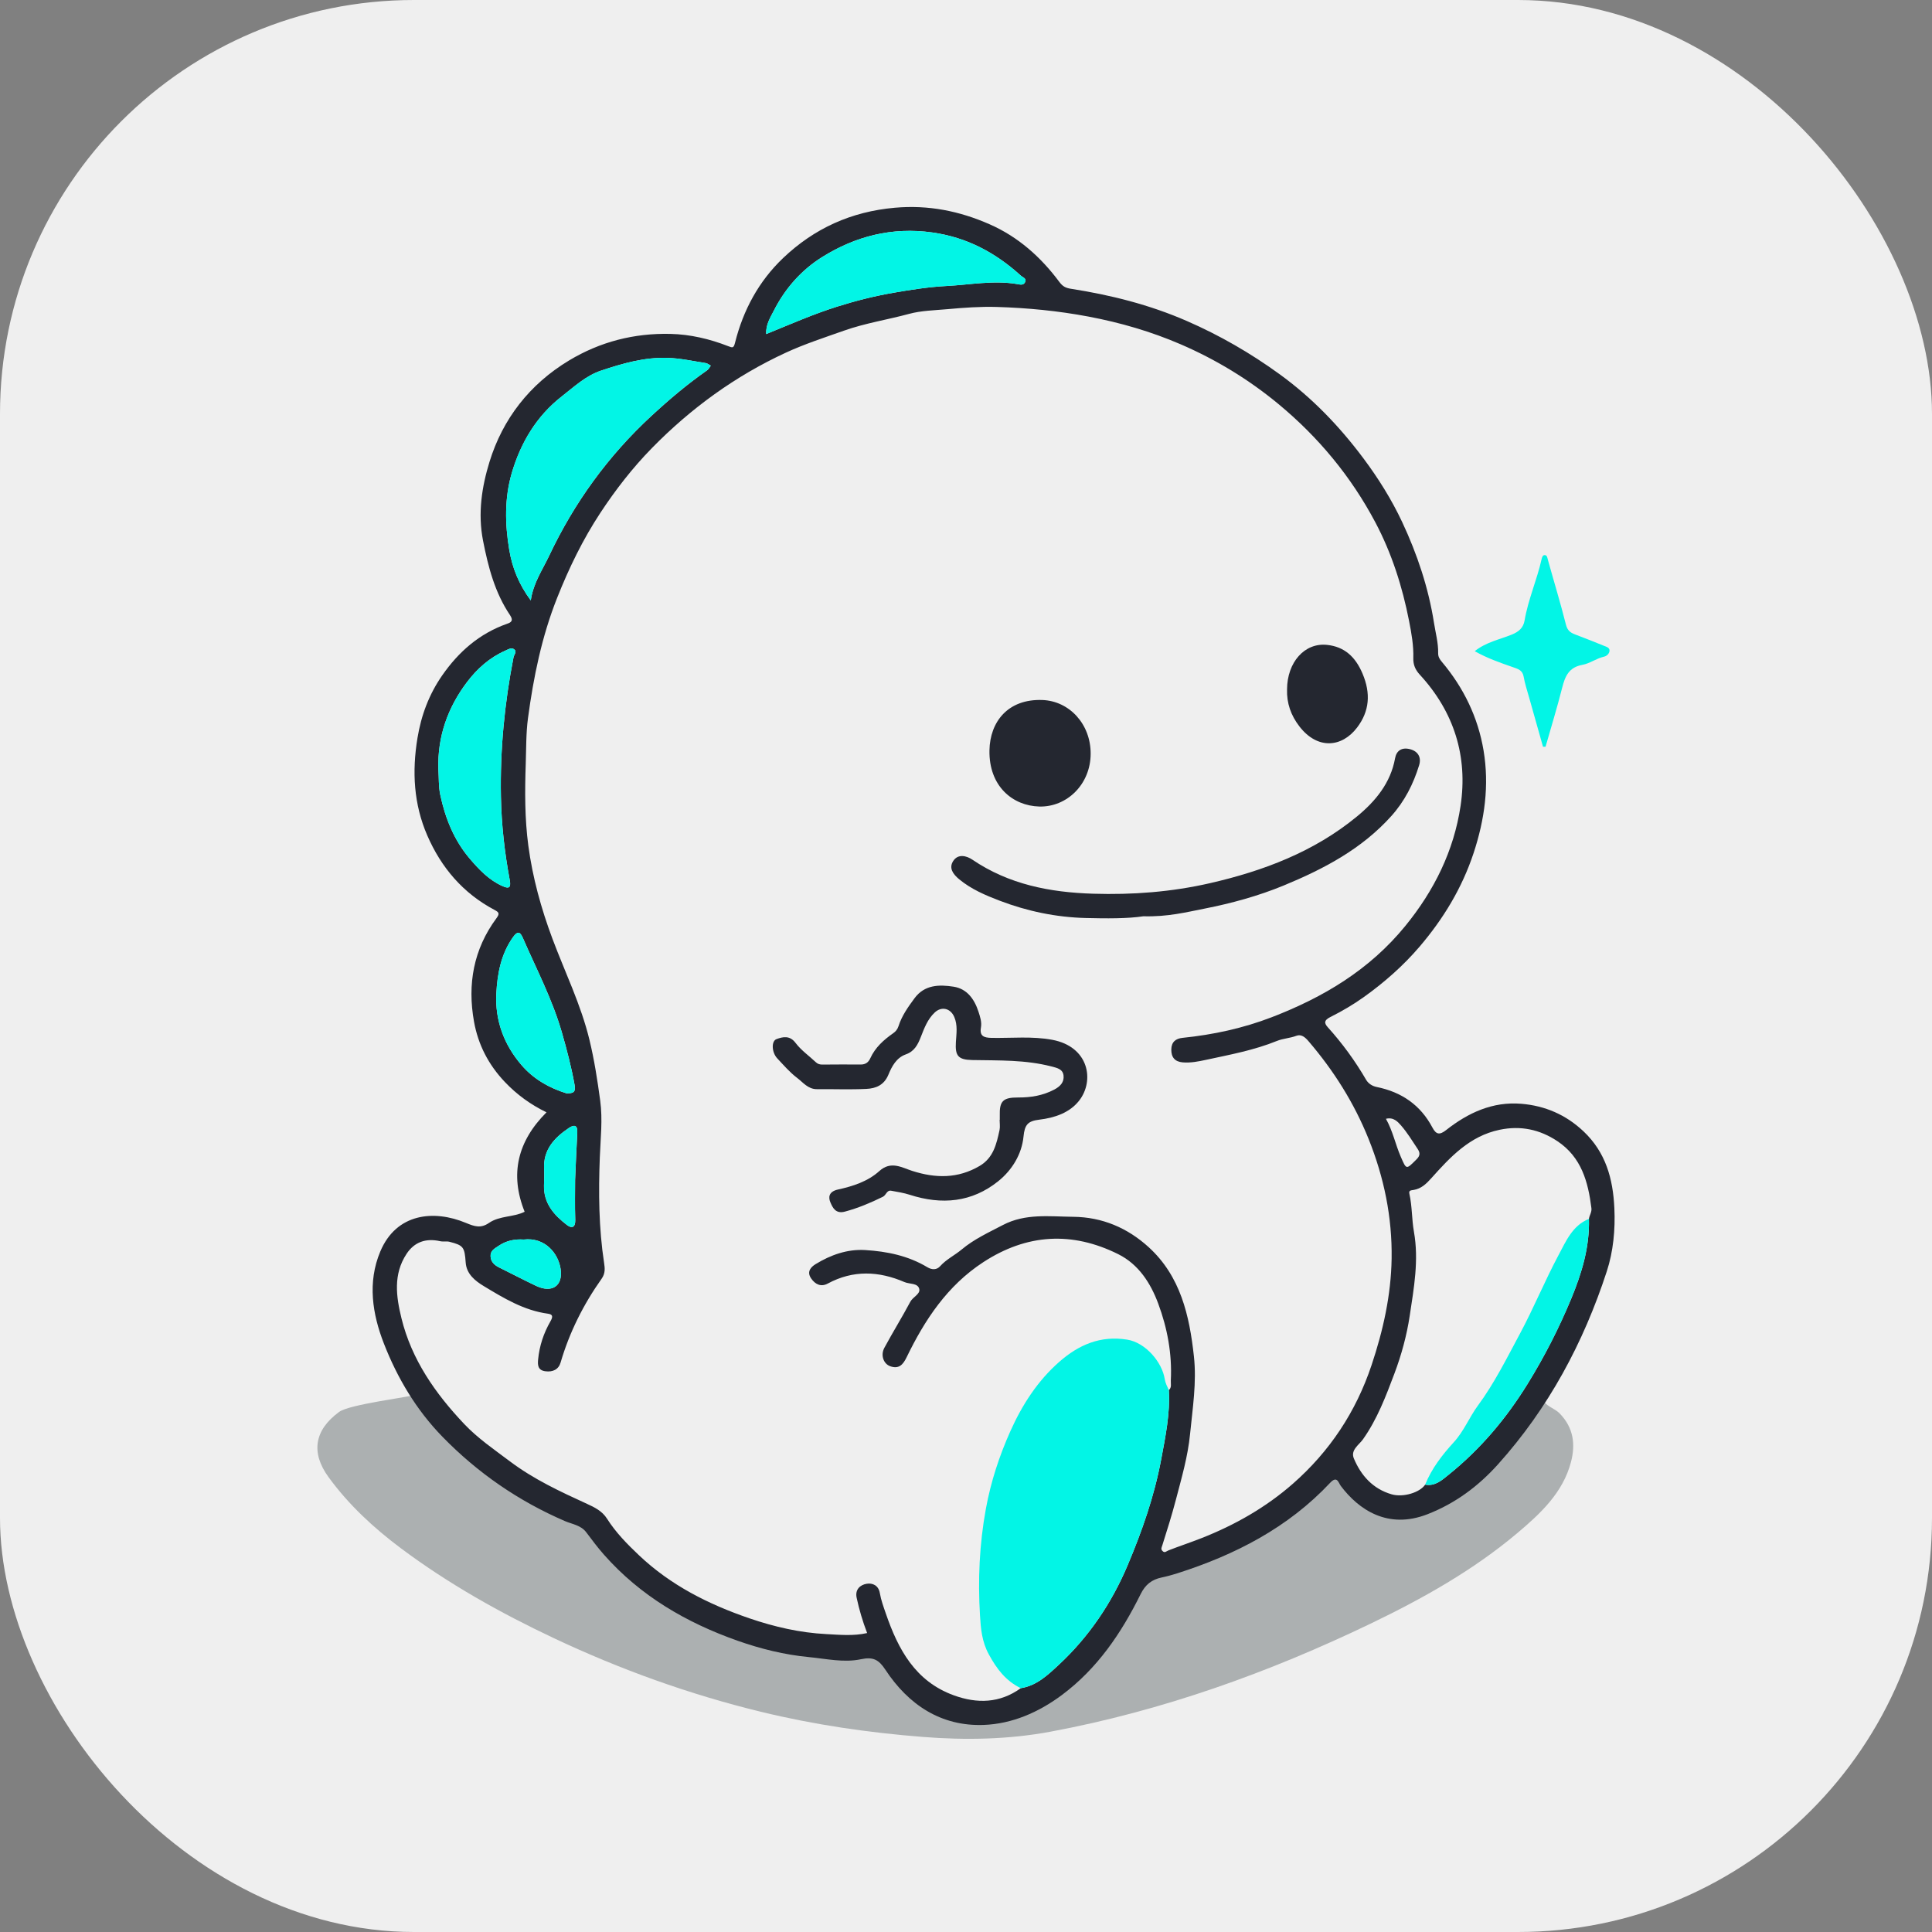
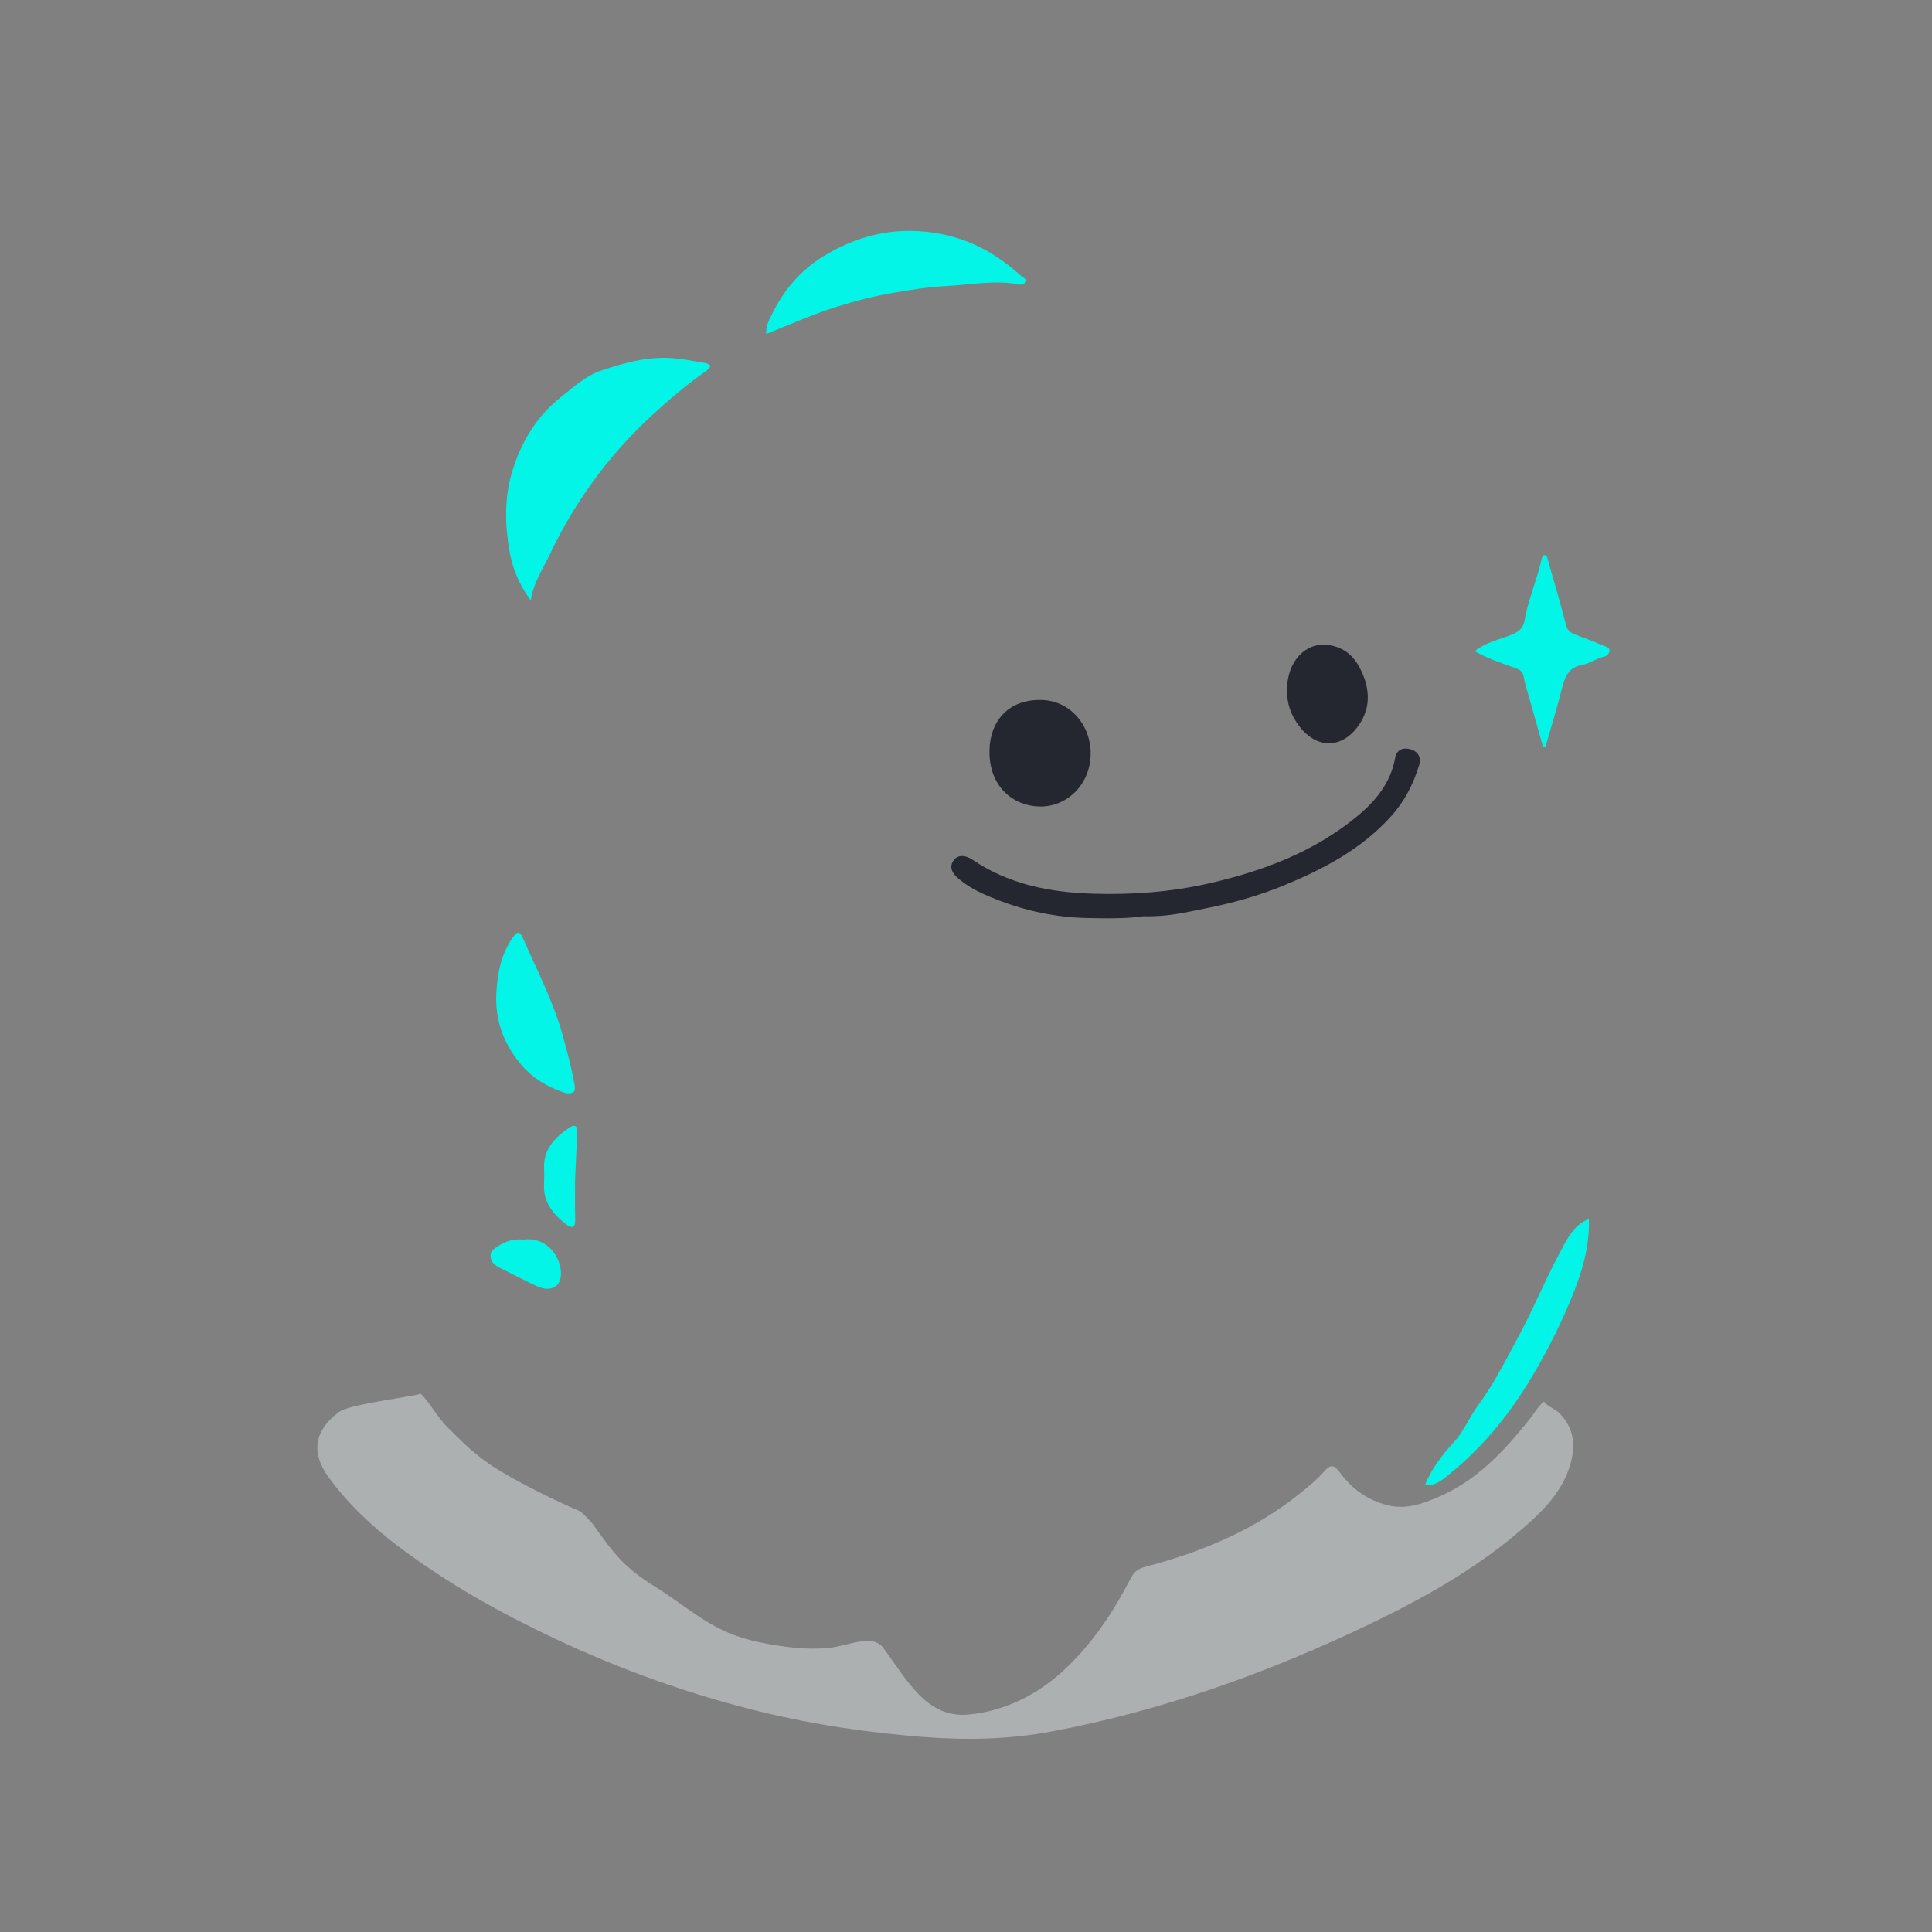
<svg xmlns="http://www.w3.org/2000/svg" width="140" height="140" viewBox="0 0 140 140" fill="none">
  <rect x="0" y="0" width="140" height="140" fill="#808080" stroke="none" />
-   <rect width="140" height="140" rx="30" fill="#EFEFEF" />
  <g clip-path="url(#clip0_689_37)">
    <path d="M30.5 101C31.316 101.861 31.658 102.664 32.5 103.5C34.201 105.189 34.898 105.839 37 107.035C38.315 107.783 40.61 108.914 42 109.5C42.193 109.581 42.867 110.314 43 110.5C44.561 112.685 45.207 113.552 47.5 115C50.367 116.812 51.694 118.32 55.021 119.001C56.699 119.344 58.429 119.583 60.1 119.408C61.502 119.261 63.215 118.356 64 119.408C65.746 121.751 67.145 124.534 70.189 124.242C72.776 123.994 75.109 122.85 77.052 121.064C79.149 119.137 80.659 116.828 81.943 114.361C82.174 113.918 82.455 113.675 82.956 113.545C87.086 112.469 90.95 110.856 94.258 108.171C94.857 107.684 95.467 107.191 95.966 106.616C96.47 106.035 96.736 106.218 97.104 106.716C97.972 107.892 99.104 108.72 100.584 109.08C101.907 109.403 103.097 108.965 104.249 108.468C107.031 107.269 108.995 105.15 110.807 102.879C111.16 102.436 111.438 101.938 111.876 101.559C112.17 101.957 112.684 102.074 113.029 102.433C114.024 103.464 114.175 104.658 113.839 105.942C113.261 108.161 111.633 109.677 109.937 111.105C106.746 113.791 103.105 115.833 99.34 117.645C91.952 121.198 84.258 123.966 76.136 125.482C73.091 126.05 69.985 126.11 66.868 125.864C62.908 125.552 59.001 124.983 55.152 124.045C49.949 122.779 44.952 120.979 40.129 118.705C36.223 116.863 32.487 114.762 29.047 112.191C27.058 110.704 25.259 109.031 23.805 107.035C22.514 105.26 22.78 103.629 24.574 102.313C25.324 101.762 29.579 101.254 30.5 101Z" fill="#ACB0B1" />
  </g>
-   <path d="M38.016 87.806C36.928 85.084 37.501 82.705 39.602 80.603C38.453 80.045 37.454 79.321 36.581 78.401C35.397 77.154 34.649 75.704 34.349 74.034C33.861 71.319 34.312 68.784 35.979 66.532C36.225 66.201 36.151 66.103 35.84 65.939C33.555 64.731 31.974 62.872 30.961 60.538C29.977 58.271 29.851 55.912 30.251 53.484C30.523 51.828 31.087 50.319 32.042 48.944C33.236 47.227 34.739 45.906 36.751 45.199C36.98 45.119 37.25 45.009 36.96 44.578C35.862 42.949 35.383 41.11 35.004 39.184C34.612 37.188 34.919 35.262 35.471 33.467C36.427 30.361 38.373 27.844 41.237 26.12C43.496 24.761 45.948 24.137 48.569 24.195C50.016 24.227 51.421 24.559 52.77 25.085C53.094 25.212 53.164 25.231 53.265 24.829C53.856 22.474 54.977 20.385 56.747 18.699C59.008 16.548 61.678 15.334 64.846 15.053C67.282 14.837 69.532 15.294 71.711 16.252C73.783 17.162 75.427 18.632 76.765 20.431C76.997 20.743 77.207 20.863 77.585 20.923C80.481 21.373 83.3 22.082 86.002 23.26C88.388 24.3 90.612 25.585 92.717 27.111C95.077 28.822 97.055 30.883 98.79 33.202C99.88 34.658 100.844 36.204 101.608 37.832C102.698 40.157 103.516 42.599 103.916 45.156C104.029 45.877 104.228 46.586 104.214 47.32C104.208 47.593 104.319 47.767 104.489 47.968C106.063 49.838 107.101 51.979 107.504 54.38C107.928 56.911 107.585 59.386 106.781 61.82C105.942 64.357 104.584 66.59 102.862 68.605C101.682 69.986 100.314 71.187 98.835 72.246C98.069 72.794 97.245 73.275 96.402 73.698C95.956 73.921 95.935 74.126 96.21 74.431C97.27 75.605 98.196 76.873 98.989 78.238C99.159 78.532 99.45 78.704 99.763 78.768C101.566 79.133 102.937 80.077 103.799 81.708C104.065 82.211 104.316 82.265 104.79 81.891C106.38 80.639 108.156 79.811 110.241 79.984C111.954 80.127 113.461 80.77 114.738 81.973C116.362 83.502 116.884 85.419 116.983 87.549C117.056 89.113 116.904 90.687 116.435 92.125C114.75 97.296 112.212 102.039 108.547 106.115C107.13 107.69 105.466 108.94 103.429 109.731C100.568 110.842 98.457 109.403 97.157 107.672C96.99 107.45 96.9 106.903 96.385 107.452C93.336 110.701 89.508 112.67 85.31 114.009C84.938 114.127 84.559 114.231 84.176 114.311C83.458 114.461 82.996 114.825 82.652 115.521C81.256 118.342 79.517 120.915 76.939 122.834C75.253 124.089 73.326 124.922 71.279 124.995C68.188 125.107 65.826 123.531 64.157 120.993C63.686 120.278 63.287 120.041 62.387 120.234C61.152 120.499 59.857 120.198 58.606 120.078C56.854 119.911 55.118 119.482 53.455 118.896C49.733 117.583 46.395 115.643 43.759 112.65C43.303 112.134 42.89 111.579 42.476 111.029C42.091 110.518 41.459 110.449 40.944 110.227C37.57 108.771 34.62 106.738 32.062 104.113C30.154 102.155 28.782 99.836 27.813 97.344C26.989 95.227 26.616 92.931 27.556 90.691C28.725 87.904 31.449 87.652 33.759 88.615C34.385 88.876 34.837 89.029 35.43 88.62C36.208 88.083 37.217 88.214 38.018 87.808L38.016 87.806ZM103.272 107.584C103.997 107.716 104.497 107.249 104.976 106.863C107.279 105.009 109.149 102.79 110.703 100.271C111.922 98.296 112.966 96.253 113.853 94.116C114.627 92.253 115.196 90.36 115.141 88.323C115.177 88.06 115.356 87.839 115.32 87.548C115.082 85.634 114.594 83.852 112.856 82.694C111.575 81.841 110.189 81.55 108.668 81.868C106.503 82.319 105.096 83.839 103.724 85.371C103.344 85.796 102.989 86.134 102.437 86.228C102.249 86.259 102.072 86.248 102.129 86.505C102.334 87.412 102.298 88.351 102.459 89.257C102.826 91.317 102.456 93.335 102.154 95.343C101.94 96.766 101.552 98.188 101.044 99.536C100.425 101.179 99.801 102.835 98.764 104.301C98.48 104.702 97.848 105.075 98.106 105.687C98.629 106.93 99.488 107.889 100.836 108.282C101.685 108.529 102.889 108.152 103.272 107.584ZM73.973 122.332C75.125 122.15 75.938 121.369 76.721 120.641C78.909 118.605 80.555 116.168 81.716 113.418C82.762 110.939 83.648 108.41 84.144 105.754C84.454 104.092 84.799 102.439 84.7 100.734C84.922 100.535 84.829 100.27 84.842 100.032C84.941 98.11 84.59 96.237 83.928 94.459C83.38 92.985 82.511 91.619 81.032 90.882C77.678 89.212 74.397 89.408 71.247 91.465C68.647 93.163 67.013 95.636 65.696 98.355C65.439 98.885 65.139 99.229 64.503 99.001C64.029 98.83 63.795 98.208 64.081 97.674C64.686 96.548 65.365 95.461 65.964 94.332C66.152 93.978 66.699 93.775 66.614 93.406C66.511 92.96 65.909 93.063 65.541 92.904C63.683 92.103 61.824 92.017 59.98 93.013C59.51 93.267 59.085 93.093 58.773 92.633C58.432 92.129 58.789 91.795 59.105 91.602C60.196 90.934 61.405 90.505 62.694 90.584C64.272 90.679 65.818 90.995 67.202 91.829C67.538 92.031 67.885 92.024 68.122 91.757C68.575 91.251 69.185 90.964 69.694 90.537C70.585 89.79 71.647 89.307 72.674 88.769C74.306 87.915 76.048 88.156 77.77 88.174C79.876 88.194 81.705 88.98 83.232 90.37C85.551 92.481 86.192 95.333 86.515 98.281C86.723 100.172 86.421 102.045 86.236 103.926C86.075 105.55 85.622 107.096 85.214 108.658C84.921 109.779 84.572 110.886 84.222 111.992C84.174 112.143 84.106 112.243 84.227 112.378C84.397 112.569 84.516 112.408 84.674 112.346C85.463 112.039 86.266 111.773 87.053 111.464C89.482 110.511 91.734 109.229 93.689 107.515C96.356 105.175 98.258 102.306 99.388 98.924C100.229 96.409 100.802 93.842 100.842 91.204C100.888 88.215 100.297 85.326 99.17 82.524C98.116 79.906 96.646 77.581 94.821 75.45C94.58 75.168 94.302 74.919 93.935 75.059C93.474 75.234 92.968 75.252 92.534 75.429C90.874 76.105 89.121 76.426 87.388 76.801C86.854 76.917 86.272 77.033 85.7 76.983C85.139 76.935 84.871 76.618 84.877 76.054C84.883 75.505 85.195 75.257 85.696 75.206C87.914 74.979 90.073 74.514 92.159 73.71C95.907 72.266 99.242 70.274 101.827 67.107C103.934 64.527 105.352 61.648 105.839 58.396C106.376 54.811 105.371 51.589 102.88 48.885C102.557 48.534 102.401 48.166 102.414 47.692C102.441 46.783 102.282 45.889 102.108 45.003C101.622 42.511 100.85 40.094 99.665 37.855C97.911 34.543 95.552 31.688 92.645 29.281C90.487 27.495 88.119 26.057 85.557 24.95C83.418 24.027 81.19 23.378 78.883 22.942C76.675 22.525 74.459 22.31 72.226 22.243C71.036 22.208 69.838 22.296 68.65 22.404C67.721 22.488 66.748 22.507 65.877 22.744C64.311 23.17 62.706 23.412 61.153 23.962C59.74 24.462 58.303 24.929 56.949 25.553C53.285 27.244 50.064 29.585 47.243 32.466C45.837 33.902 44.609 35.485 43.508 37.157C42.234 39.091 41.228 41.165 40.373 43.321C39.256 46.134 38.659 49.064 38.26 52.039C38.114 53.133 38.135 54.25 38.097 55.357C38.029 57.336 38.024 59.327 38.285 61.282C38.592 63.587 39.213 65.836 40.032 68.025C40.943 70.459 42.096 72.797 42.713 75.347C43.068 76.811 43.292 78.272 43.493 79.757C43.679 81.138 43.516 82.496 43.465 83.855C43.366 86.428 43.387 88.982 43.777 91.532C43.832 91.889 43.873 92.269 43.599 92.657C42.28 94.519 41.266 96.536 40.623 98.734C40.477 99.238 40.058 99.438 39.52 99.367C38.971 99.295 38.954 98.919 38.995 98.503C39.089 97.524 39.397 96.603 39.881 95.759C40.078 95.416 40.073 95.245 39.702 95.195C37.962 94.959 36.497 94.066 35.049 93.191C34.456 92.832 33.806 92.336 33.746 91.491C33.667 90.365 33.584 90.242 32.567 89.984C32.355 89.93 32.114 89.99 31.899 89.942C30.852 89.707 30.024 90.002 29.46 90.86C28.482 92.346 28.706 93.954 29.092 95.528C29.827 98.527 31.549 100.98 33.639 103.189C34.622 104.228 35.807 105.035 36.953 105.897C38.687 107.202 40.598 108.087 42.539 108.976C43.074 109.221 43.631 109.488 43.986 110.048C44.619 111.047 45.443 111.886 46.305 112.702C48.605 114.88 51.346 116.257 54.312 117.272C56.12 117.89 57.972 118.316 59.87 118.412C60.836 118.462 61.837 118.564 62.836 118.337C62.504 117.471 62.259 116.634 62.076 115.78C61.946 115.173 62.34 114.84 62.807 114.765C63.216 114.7 63.66 114.867 63.758 115.45C63.843 115.949 64.023 116.435 64.189 116.917C65.08 119.51 66.317 121.832 69.114 122.849C70.806 123.465 72.451 123.428 73.97 122.332L73.973 122.332ZM38.462 43.509C38.646 42.237 39.313 41.292 39.79 40.281C41.604 36.437 44.065 33.038 47.207 30.135C48.486 28.953 49.808 27.834 51.236 26.837C51.35 26.758 51.418 26.614 51.508 26.5C51.387 26.435 51.271 26.331 51.143 26.311C50.215 26.167 49.298 25.96 48.349 25.932C46.685 25.884 45.134 26.332 43.579 26.848C42.441 27.226 41.612 28.023 40.713 28.721C38.87 30.154 37.725 32.096 37.084 34.282C36.556 36.086 36.589 37.969 36.901 39.833C37.118 41.134 37.586 42.326 38.462 43.51L38.462 43.509ZM55.522 24.207C57.258 23.5 58.926 22.765 60.672 22.216C62.005 21.796 63.354 21.456 64.725 21.217C66.01 20.993 67.303 20.791 68.612 20.722C70.312 20.632 72.004 20.294 73.716 20.585C73.904 20.618 74.14 20.687 74.265 20.477C74.439 20.183 74.124 20.109 73.982 19.981C72.148 18.317 70.078 17.199 67.559 16.846C64.638 16.436 61.994 17.119 59.576 18.628C58.089 19.556 56.906 20.885 56.096 22.473C55.83 22.996 55.484 23.516 55.522 24.207L55.522 24.207ZM31.766 55.752C31.808 56.367 31.776 56.998 31.903 57.596C32.267 59.298 32.901 60.891 34.054 62.239C34.731 63.029 35.443 63.781 36.418 64.211C36.821 64.389 37.052 64.388 36.94 63.786C36.567 61.786 36.337 59.776 36.299 57.728C36.234 54.322 36.56 50.968 37.211 47.633C37.249 47.434 37.499 47.207 37.237 47.037C37.04 46.91 36.82 47.059 36.612 47.151C35.479 47.649 34.572 48.465 33.854 49.41C32.445 51.266 31.691 53.383 31.766 55.751V55.752ZM41.058 79.229C41.538 79.232 41.733 79.154 41.637 78.619C41.407 77.325 41.076 76.067 40.712 74.802C40.021 72.405 38.867 70.216 37.881 67.95C37.671 67.468 37.473 67.491 37.175 67.91C36.302 69.138 36.041 70.559 35.967 71.991C35.866 73.94 36.515 75.698 37.796 77.186C38.677 78.211 39.824 78.848 41.059 79.229H41.058ZM41.675 85.497C41.733 84.213 41.771 83.15 41.833 82.088C41.866 81.536 41.619 81.471 41.227 81.735C40.167 82.447 39.352 83.315 39.428 84.717C39.45 85.112 39.43 85.509 39.42 85.904C39.388 87.198 40.147 88.052 41.087 88.77C41.442 89.042 41.704 88.943 41.685 88.393C41.65 87.355 41.675 86.315 41.675 85.497ZM37.943 89.822C37.308 89.781 36.702 89.893 36.133 90.278C35.833 90.48 35.532 90.627 35.549 91.031C35.566 91.445 35.831 91.682 36.188 91.856C37.082 92.294 37.962 92.763 38.863 93.186C39.998 93.719 40.809 93.185 40.626 91.96C40.453 90.802 39.48 89.642 37.943 89.823V89.822ZM100.43 81.074C100.931 81.96 101.116 82.926 101.503 83.817C101.923 84.782 101.891 84.762 102.654 84.004C102.946 83.713 102.89 83.496 102.716 83.238C102.335 82.668 101.978 82.074 101.529 81.56C101.288 81.284 100.974 80.932 100.429 81.073L100.43 81.074Z" fill="#242730" />
  <path d="M111.812 54.111C111.477 52.927 111.141 51.744 110.81 50.56C110.666 50.048 110.498 49.538 110.405 49.016C110.322 48.554 109.988 48.471 109.632 48.346C108.708 48.023 107.78 47.705 106.865 47.187C107.681 46.532 108.659 46.346 109.548 45.986C110.064 45.778 110.387 45.488 110.476 44.967C110.735 43.44 111.377 42.019 111.711 40.513C111.745 40.36 111.806 40.199 111.965 40.227C112.116 40.253 112.129 40.435 112.171 40.584C112.603 42.144 113.079 43.692 113.473 45.261C113.577 45.672 113.779 45.837 114.12 45.967C114.828 46.236 115.533 46.512 116.234 46.799C116.406 46.87 116.66 46.928 116.63 47.175C116.607 47.373 116.43 47.541 116.239 47.583C115.681 47.707 115.207 48.08 114.665 48.177C113.689 48.352 113.411 49.003 113.202 49.832C112.839 51.267 112.403 52.684 111.997 54.109L111.812 54.111Z" fill="#02F5E6" />
-   <path d="M73.972 122.333C72.888 121.805 72.233 120.948 71.655 119.885C71.147 118.951 71.072 118.023 71.014 117.056C70.857 114.47 70.97 111.907 71.439 109.34C71.8 107.366 72.415 105.492 73.224 103.689C74.07 101.804 75.189 100.057 76.773 98.672C78.171 97.451 79.737 96.764 81.681 97.075C83.019 97.29 84.209 98.714 84.399 99.921C84.448 100.23 84.579 100.469 84.699 100.732C84.798 102.437 84.453 104.09 84.143 105.753C83.647 108.41 82.762 110.938 81.715 113.418C80.554 116.168 78.909 118.604 76.719 120.64C75.937 121.368 75.124 122.149 73.972 122.332V122.333Z" fill="#02F5E6" />
  <path d="M38.462 43.509C37.585 42.325 37.118 41.133 36.9 39.832C36.589 37.968 36.555 36.085 37.083 34.281C37.724 32.095 38.869 30.154 40.712 28.721C41.611 28.022 42.44 27.225 43.578 26.847C45.134 26.331 46.685 25.883 48.348 25.931C49.296 25.959 50.213 26.166 51.142 26.311C51.27 26.33 51.386 26.434 51.507 26.499C51.417 26.613 51.349 26.756 51.235 26.836C49.807 27.833 48.485 28.952 47.206 30.134C44.064 33.037 41.602 36.436 39.789 40.28C39.312 41.291 38.646 42.236 38.461 43.508L38.462 43.509Z" fill="#02F5E6" />
  <path d="M55.522 24.207C55.483 23.517 55.828 22.997 56.095 22.474C56.905 20.886 58.088 19.557 59.575 18.629C61.993 17.12 64.637 16.436 67.558 16.846C70.078 17.2 72.148 18.318 73.981 19.982C74.123 20.11 74.439 20.184 74.265 20.478C74.14 20.688 73.903 20.619 73.715 20.586C72.004 20.295 70.311 20.633 68.611 20.723C67.302 20.792 66.01 20.994 64.724 21.218C63.353 21.456 62.004 21.797 60.671 22.216C58.926 22.766 57.258 23.501 55.521 24.208L55.522 24.207Z" fill="#02F5E6" />
-   <path d="M31.766 55.752C31.691 53.384 32.445 51.266 33.854 49.411C34.572 48.466 35.478 47.65 36.611 47.152C36.82 47.06 37.04 46.91 37.236 47.038C37.498 47.207 37.249 47.434 37.21 47.634C36.561 50.969 36.234 54.323 36.298 57.729C36.337 59.776 36.566 61.787 36.94 63.787C37.052 64.389 36.821 64.389 36.417 64.212C35.442 63.782 34.731 63.03 34.054 62.24C32.901 60.892 32.266 59.299 31.903 57.596C31.776 56.999 31.806 56.368 31.766 55.753V55.752Z" fill="#02F5E6" />
  <path d="M103.271 107.584C103.741 106.414 104.518 105.416 105.344 104.513C106.088 103.7 106.467 102.705 107.097 101.85C108.294 100.226 109.187 98.42 110.135 96.655C111.137 94.79 111.939 92.819 112.937 90.951C113.475 89.946 113.941 88.81 115.14 88.323C115.195 90.36 114.626 92.253 113.852 94.116C112.965 96.253 111.921 98.296 110.702 100.271C109.148 102.79 107.278 105.009 104.975 106.863C104.496 107.248 103.996 107.715 103.271 107.584Z" fill="#02F5E6" />
  <path d="M41.058 79.228C39.822 78.847 38.677 78.21 37.795 77.185C36.514 75.697 35.864 73.94 35.965 71.99C36.039 70.559 36.301 69.137 37.174 67.909C37.473 67.49 37.67 67.467 37.88 67.949C38.864 70.215 40.02 72.404 40.711 74.801C41.075 76.066 41.405 77.323 41.636 78.618C41.732 79.154 41.537 79.231 41.057 79.228H41.058Z" fill="#02F5E6" />
  <path d="M41.674 85.496C41.674 86.314 41.65 87.354 41.684 88.392C41.702 88.943 41.441 89.04 41.086 88.769C40.147 88.051 39.387 87.197 39.419 85.904C39.429 85.508 39.449 85.11 39.428 84.717C39.351 83.315 40.167 82.447 41.226 81.734C41.618 81.47 41.864 81.535 41.832 82.087C41.77 83.149 41.732 84.212 41.674 85.496Z" fill="#02F5E6" />
  <path d="M37.942 89.821C39.479 89.641 40.452 90.801 40.625 91.958C40.808 93.183 39.998 93.718 38.862 93.185C37.961 92.761 37.081 92.292 36.187 91.854C35.83 91.68 35.565 91.443 35.548 91.029C35.531 90.626 35.832 90.479 36.132 90.276C36.701 89.891 37.307 89.78 37.942 89.82V89.821Z" fill="#02F5E6" />
-   <path d="M72.448 81.145C72.448 81.046 72.45 80.946 72.448 80.848C72.417 79.789 72.68 79.522 73.779 79.528C74.694 79.533 75.568 79.39 76.392 78.957C76.826 78.729 77.126 78.42 77.068 77.931C77.013 77.464 76.586 77.382 76.198 77.281C74.314 76.789 72.385 76.851 70.464 76.815C69.425 76.796 69.206 76.51 69.267 75.511C69.304 74.908 69.408 74.285 69.147 73.687C68.875 73.061 68.232 72.903 67.735 73.368C67.219 73.851 66.977 74.499 66.732 75.128C66.511 75.694 66.266 76.184 65.641 76.404C64.95 76.648 64.623 77.283 64.379 77.872C64.063 78.638 63.468 78.872 62.785 78.906C61.591 78.964 60.393 78.915 59.196 78.925C58.552 78.93 58.191 78.432 57.759 78.106C57.229 77.705 56.785 77.184 56.325 76.696C55.922 76.27 55.874 75.44 56.273 75.296C56.731 75.13 57.227 75.011 57.651 75.575C58.053 76.11 58.632 76.513 59.128 76.98C59.266 77.109 59.419 77.145 59.603 77.143C60.526 77.136 61.451 77.131 62.374 77.139C62.715 77.142 62.932 76.981 63.063 76.69C63.421 75.903 64.032 75.356 64.726 74.87C64.89 74.755 65.031 74.604 65.11 74.358C65.348 73.609 65.806 72.964 66.272 72.334C66.999 71.349 68.066 71.338 69.101 71.499C70.085 71.652 70.616 72.419 70.905 73.314C71.022 73.677 71.153 74.056 71.082 74.462C70.974 75.078 71.294 75.199 71.857 75.209C73.322 75.234 74.793 75.076 76.25 75.348C78.909 75.845 79.327 78.299 78.207 79.745C77.51 80.644 76.407 81.005 75.308 81.136C74.484 81.235 74.252 81.495 74.167 82.364C74.042 83.627 73.352 84.776 72.345 85.588C70.424 87.135 68.241 87.325 65.929 86.58C65.493 86.439 65.031 86.368 64.578 86.285C64.254 86.226 64.222 86.602 63.974 86.724C63.083 87.161 62.188 87.541 61.221 87.799C60.541 87.982 60.332 87.488 60.181 87.144C60.022 86.785 60.026 86.35 60.725 86.197C61.794 85.963 62.889 85.613 63.719 84.86C64.562 84.096 65.35 84.608 66.109 84.85C67.805 85.392 69.416 85.413 70.988 84.488C71.99 83.898 72.212 82.895 72.43 81.889C72.481 81.652 72.437 81.394 72.437 81.145C72.439 81.145 72.443 81.145 72.446 81.145H72.448Z" fill="#242730" />
  <path d="M82.859 66.396C81.706 66.571 80.18 66.561 78.665 66.522C76.536 66.468 74.448 66.034 72.456 65.274C71.416 64.878 70.377 64.439 69.498 63.709C69.057 63.343 68.741 62.901 69.074 62.39C69.425 61.849 70.042 62.011 70.462 62.295C73.109 64.09 76.077 64.665 79.212 64.762C82.069 64.851 84.895 64.636 87.672 64C91.55 63.113 95.234 61.719 98.335 59.161C99.658 58.071 100.771 56.745 101.093 54.944C101.192 54.392 101.582 54.136 102.173 54.288C102.748 54.437 103.014 54.87 102.836 55.449C102.418 56.812 101.787 58.058 100.819 59.135C98.675 61.523 95.931 62.967 93.015 64.17C91.167 64.931 89.243 65.455 87.295 65.84C85.957 66.104 84.61 66.445 82.859 66.397V66.396Z" fill="#242730" />
  <path d="M79.033 54.619C79.028 56.839 77.304 58.497 75.311 58.444C73.386 58.393 71.654 56.978 71.7 54.373C71.736 52.305 73.037 50.635 75.534 50.725C77.484 50.795 79.04 52.465 79.033 54.619Z" fill="#242730" />
  <path d="M93.265 49.947C93.275 48.002 94.527 46.556 96.167 46.731C97.421 46.865 98.216 47.589 98.733 48.81C99.343 50.249 99.238 51.534 98.344 52.715C97.24 54.172 95.474 54.333 94.168 52.649C93.547 51.849 93.231 50.959 93.265 49.947Z" fill="#242730" />
  <defs>
    <clipPath id="clip0_689_37">
      <rect width="91" height="25" fill="white" transform="translate(23 101)" />
    </clipPath>
  </defs>
</svg>